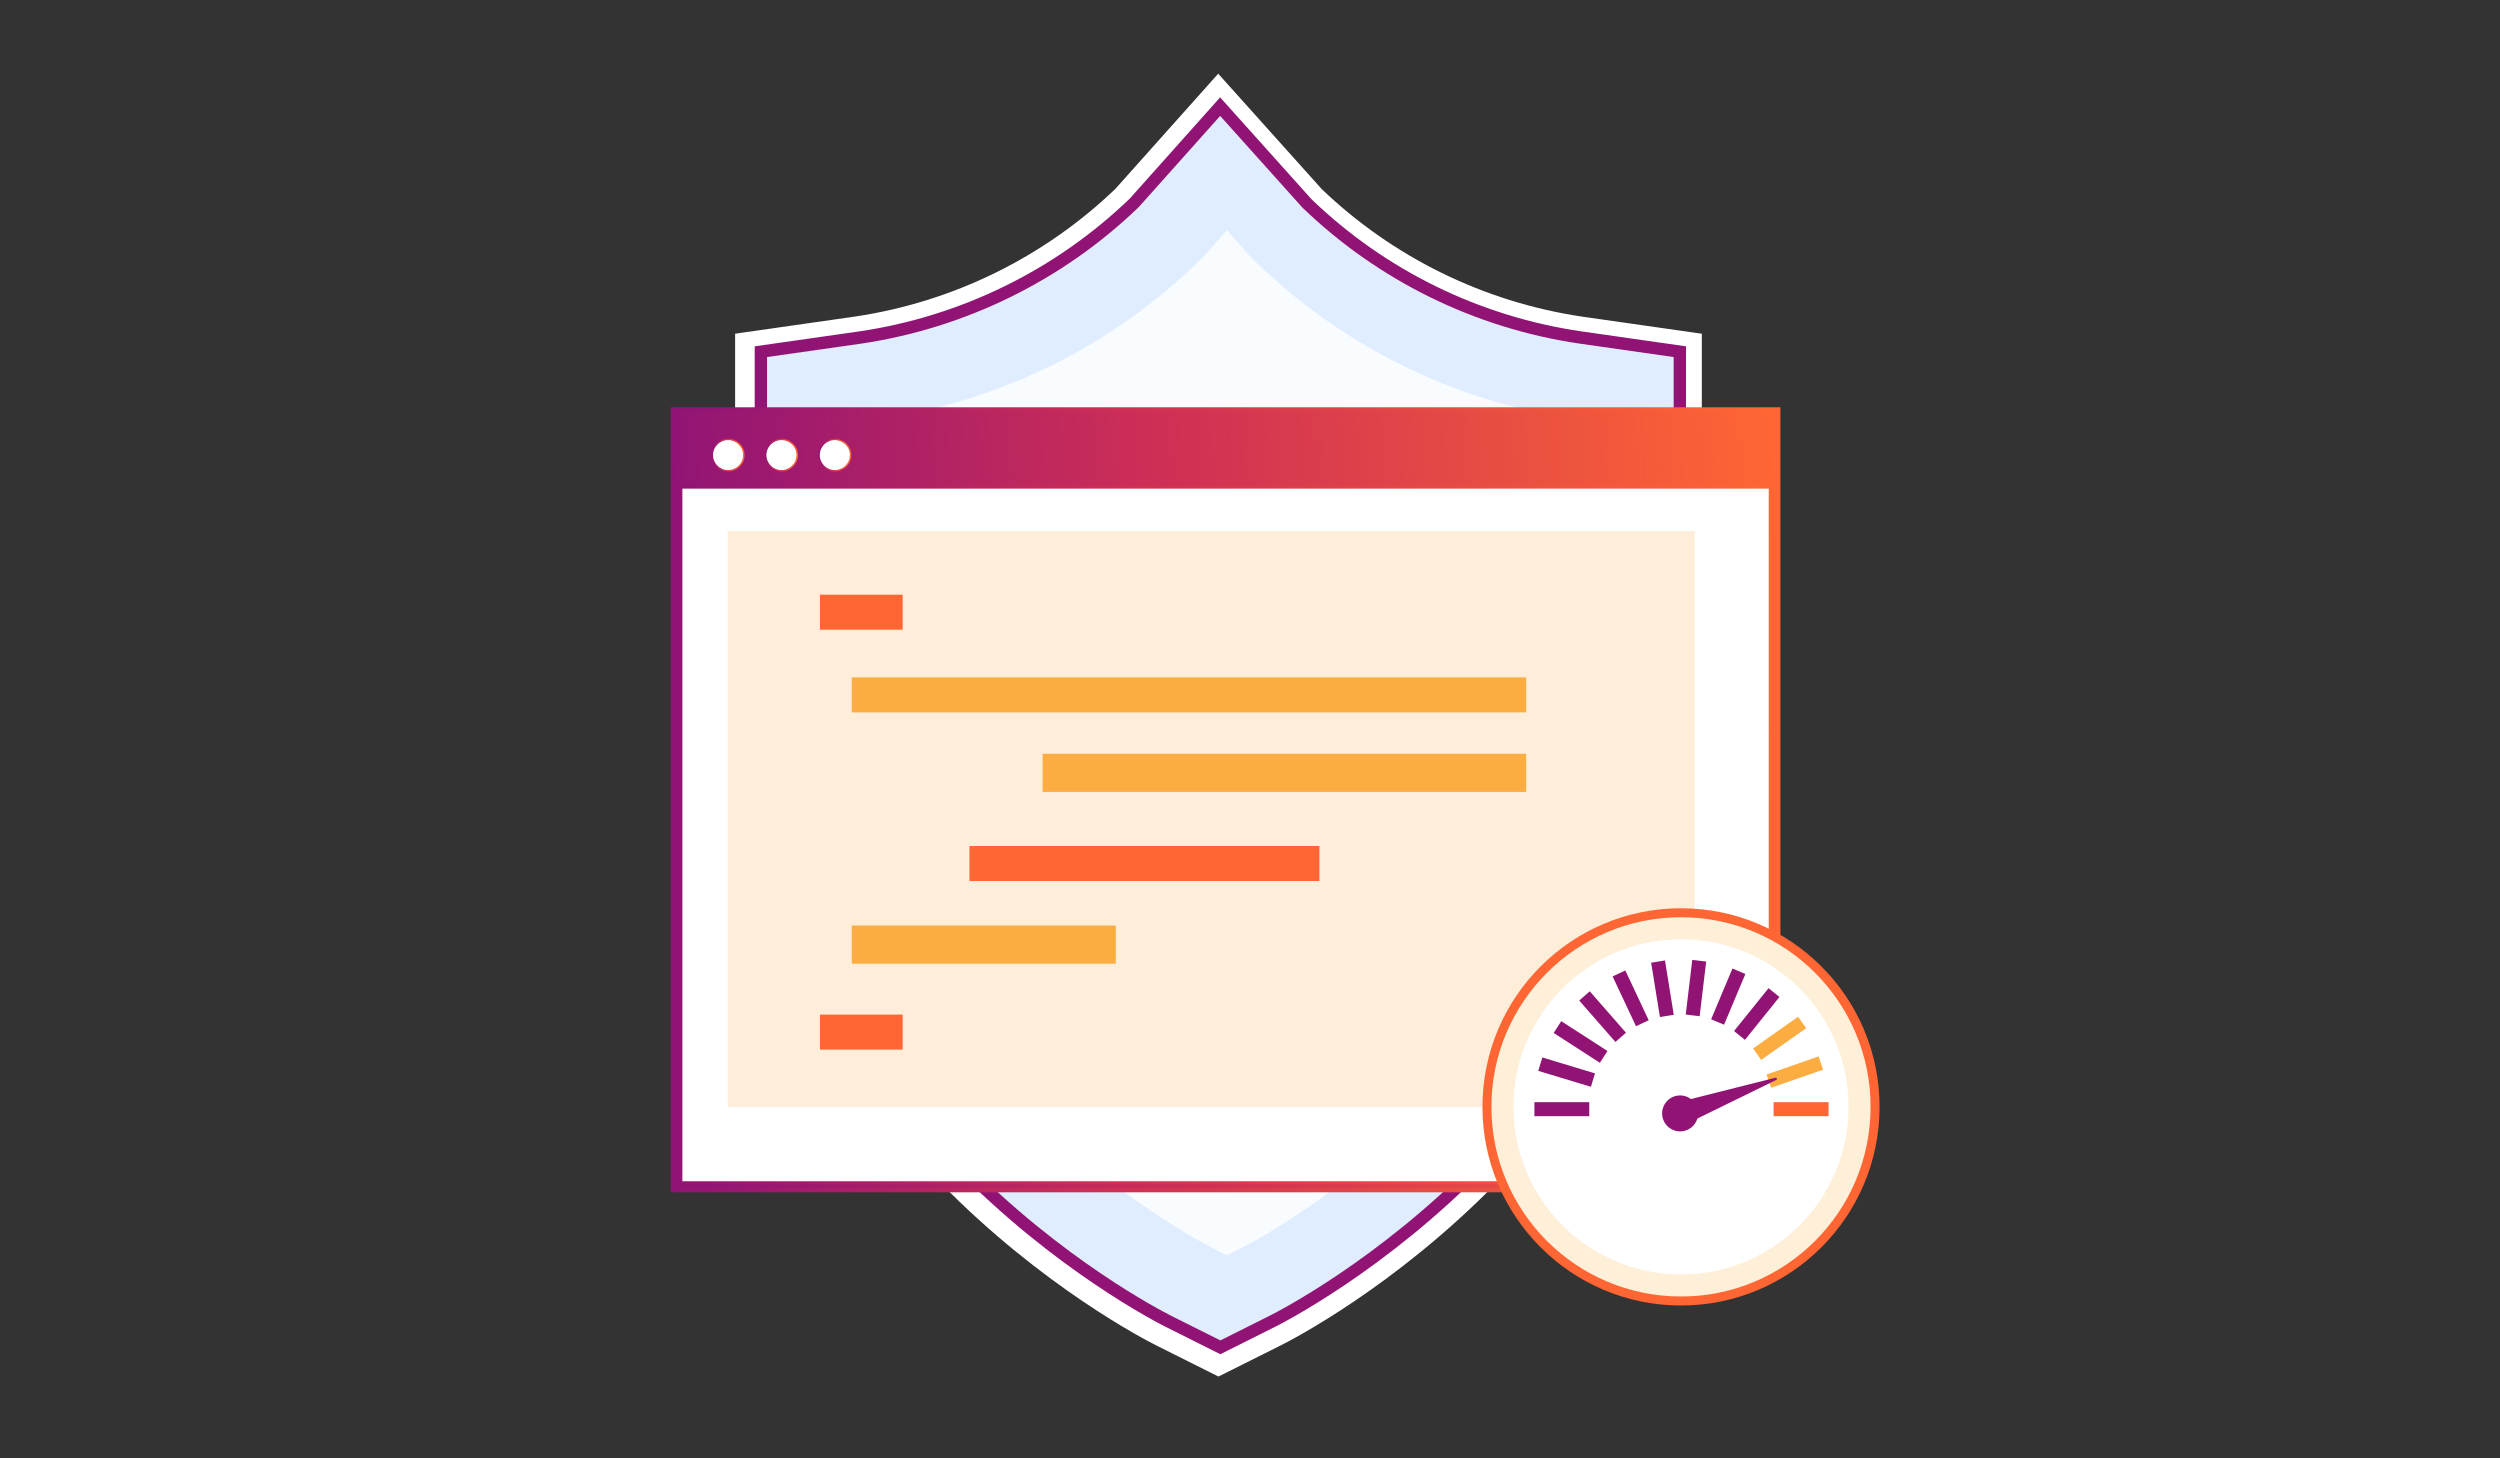
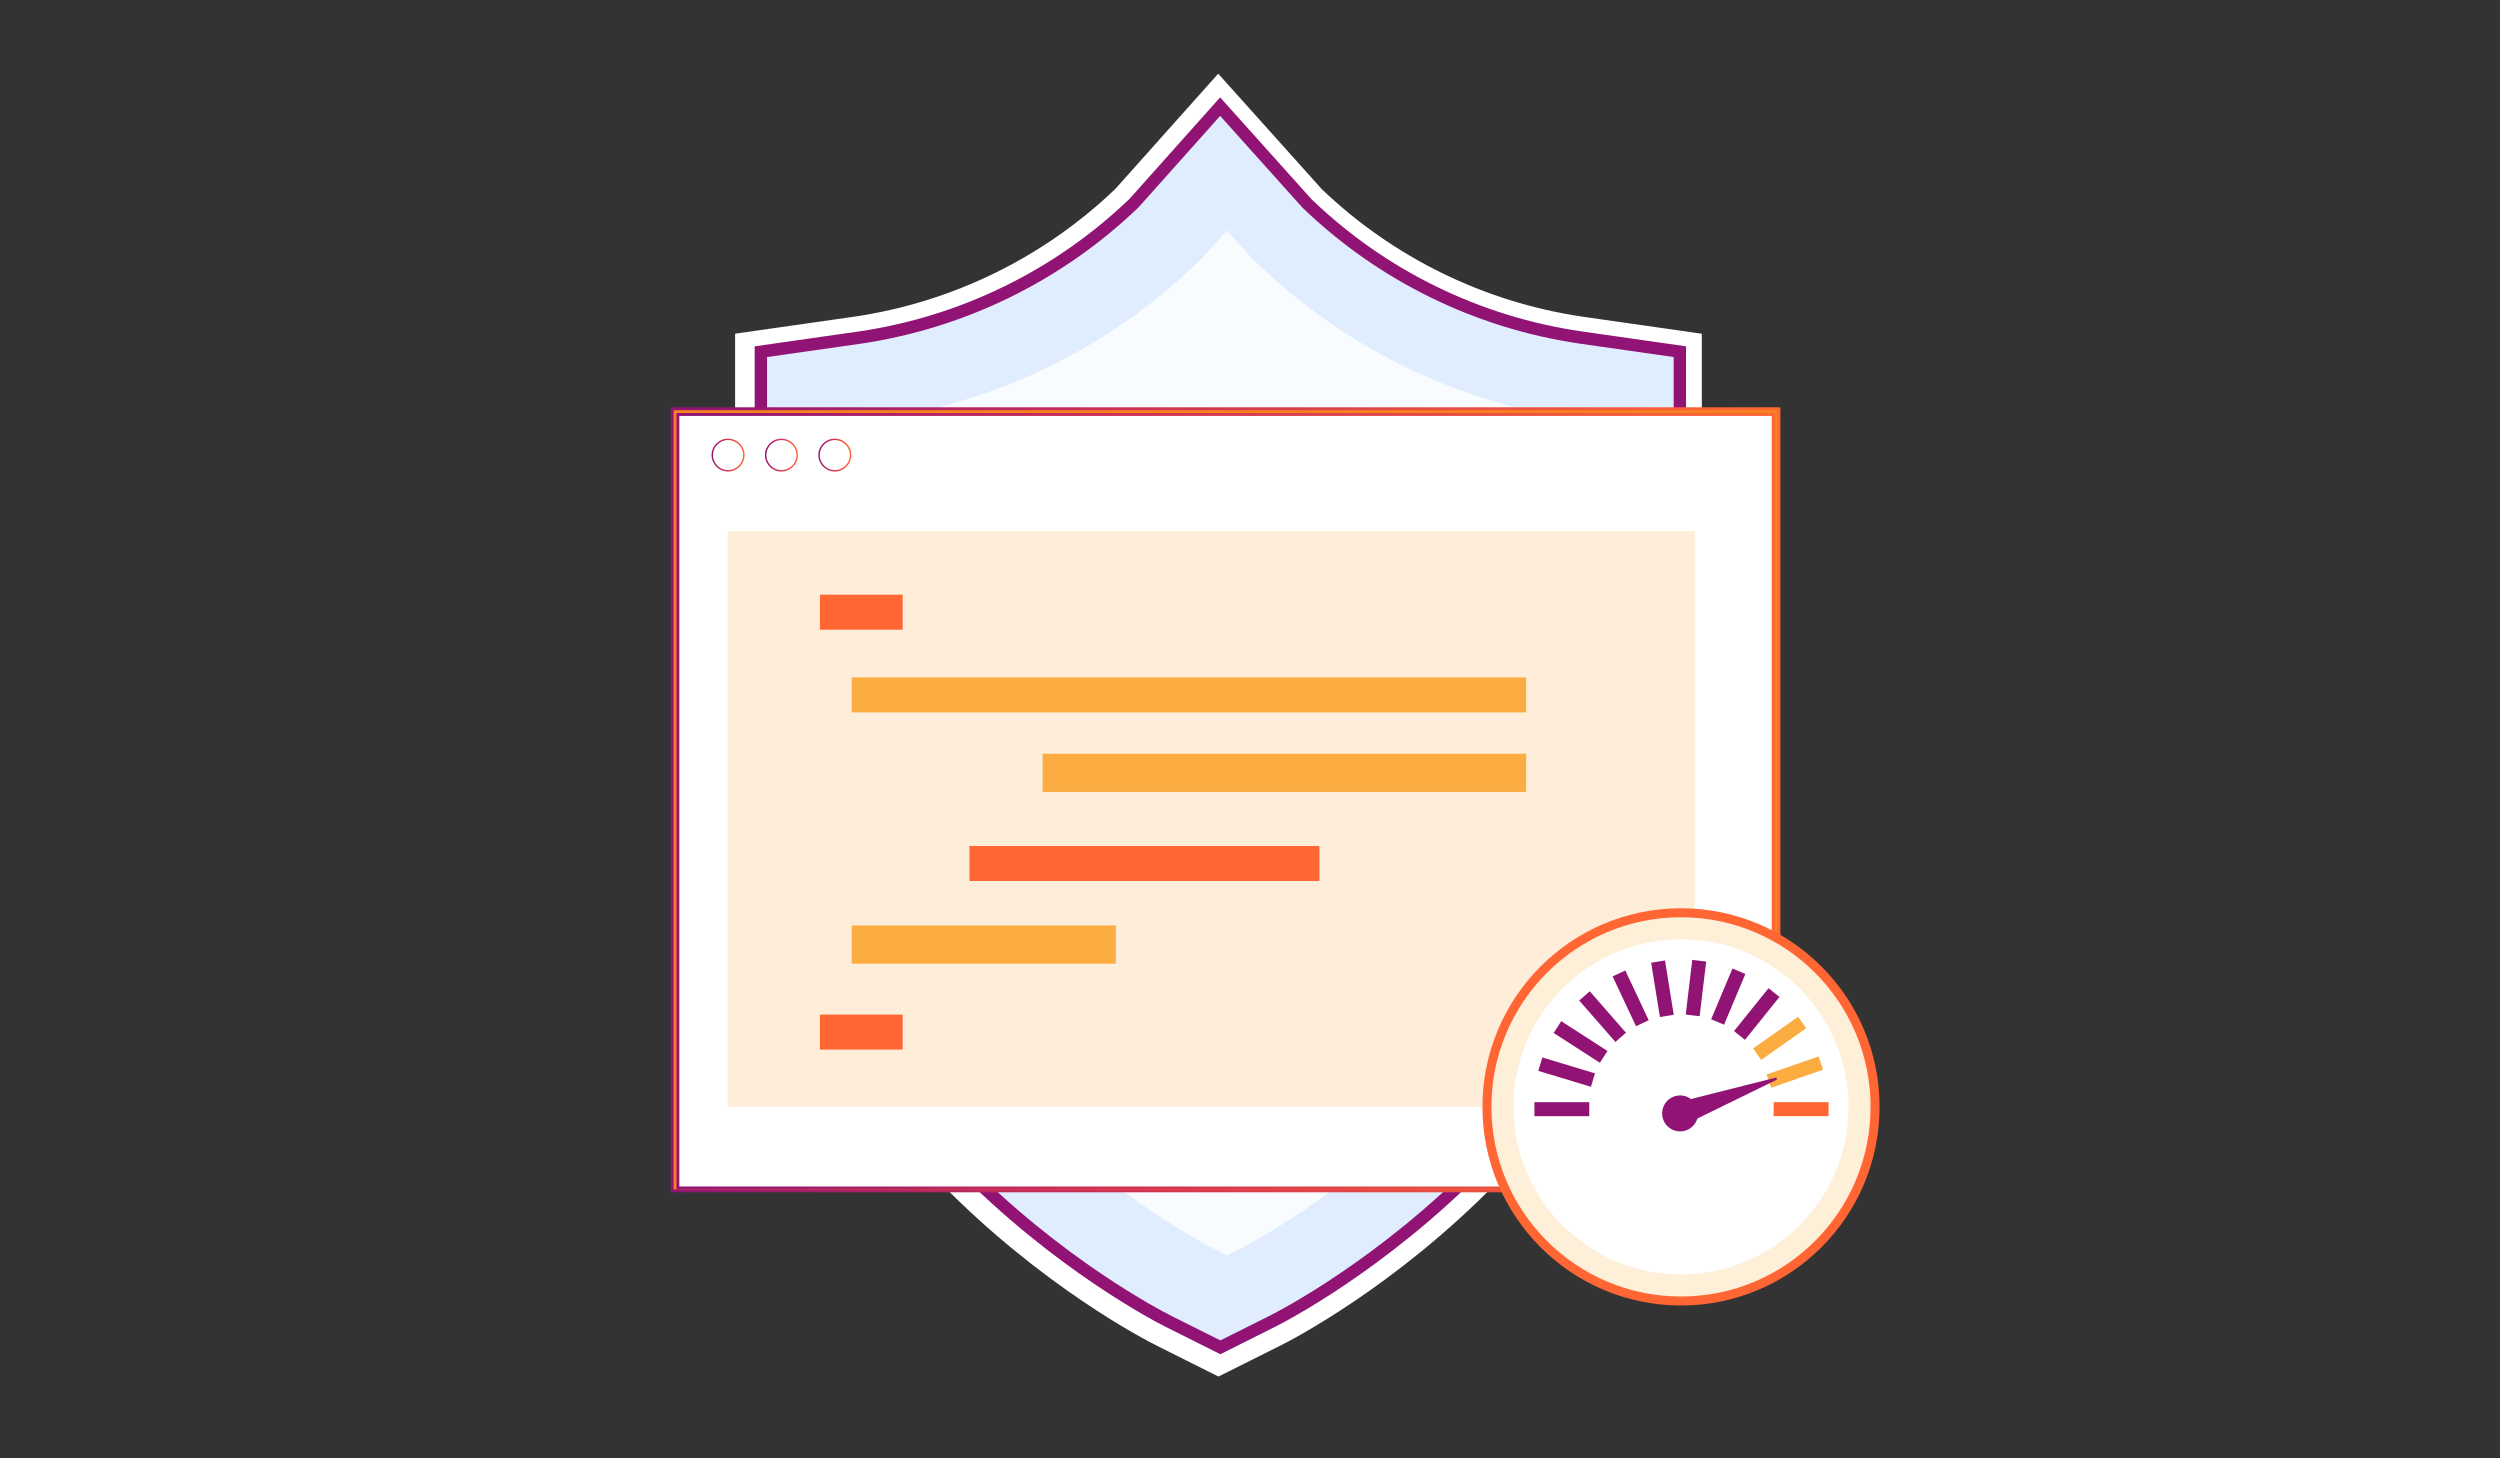
<svg xmlns="http://www.w3.org/2000/svg" width="720" height="420" viewBox="0 0 720 420" fill="none">
  <rect x="0" y="0" width="720" height="420" fill="#333333" stroke="none" />
  <path d="M217.958 98.606L215.074 99.018V101.932V202.994C215.074 263.304 243.82 308.108 272.98 338.022C302.12 367.916 331.861 383.147 334.432 384.435C334.432 384.435 334.433 384.435 334.433 384.435L349.413 391.935L350.916 392.687L352.42 391.935L367.401 384.445L367.403 384.444C369.968 383.16 399.711 367.933 428.854 338.039C458.015 308.126 486.764 263.322 486.764 203.003V101.942V99.028L483.879 98.616L455.139 94.51C455.136 94.509 455.133 94.508 455.129 94.508C426.235 90.211 399.388 77.051 378.293 56.847L353.359 29.055L350.852 26.261L348.352 29.061L323.647 56.73C302.537 76.992 275.649 90.191 246.705 94.499C246.702 94.499 246.699 94.499 246.696 94.5L217.958 98.606Z" fill="#E0EDFF" stroke="white" stroke-width="6.72" />
  <path d="M351.466 390.016L335.702 382.131C330.869 379.715 217.348 321.55 217.348 202.267V99.744L247.601 95.42C276.854 91.068 304.027 77.716 325.351 57.218L351.398 28.037L377.717 57.38C398.987 77.844 426.121 91.143 455.323 95.418L485.576 99.742V202.257C485.576 321.548 372.055 379.706 367.224 382.122L351.466 390.016ZM337.296 378.946L351.466 386.032L365.63 378.946C370.38 376.57 482.015 319.379 482.015 202.267V102.832L454.821 98.946C424.815 94.531 396.94 80.842 375.1 59.794L351.407 33.38L327.973 59.634C306.076 80.72 278.159 94.463 248.097 98.955L220.911 102.832V202.257C220.911 319.381 332.545 376.558 337.296 378.936V378.946Z" fill="#911475" />
  <path d="M353.363 361.529L349.346 359.503C345.109 357.37 245.559 306.033 245.559 202.076V121.798L253.272 120.689C288.567 115.549 321.296 99.143 346.652 73.879L353.348 66.324L360.076 73.879C385.432 99.143 418.161 115.549 453.456 120.689L461.169 121.798V202.076C461.169 306.033 361.619 357.37 357.382 359.503L353.363 361.529Z" fill="#F9FCFF" />
  <path d="M194 117.715H193.58V118.135V342.546V342.966H194H511.918H512.338V342.546V118.135V117.715H511.918H194ZM196.527 340.203V140.724H509.391V340.203H196.527Z" fill="#F6821F" stroke="url(#paint0_linear_1308_15432)" stroke-width="0.84" />
  <path d="M195.233 119.369H510.685V342.129H195.233V119.369Z" fill="white" stroke="url(#paint1_linear_1308_15432)" stroke-width="0.84" />
-   <path d="M194 118.135V342.546H352.959H511.918V118.135H194ZM196.107 340.623V140.304H509.811V340.623H196.107Z" fill="url(#paint2_linear_1308_15432)" stroke="url(#paint3_linear_1308_15432)" stroke-width="0.84" />
  <path d="M214.225 131.064C214.225 133.564 212.191 135.592 209.682 135.592C207.172 135.592 205.138 133.564 205.138 131.064C205.138 128.564 207.172 126.536 209.682 126.536C212.191 126.536 214.225 128.564 214.225 131.064Z" fill="white" stroke="url(#paint4_linear_1308_15432)" stroke-width="0.42" />
  <path d="M229.598 131.064C229.598 133.564 227.565 135.592 225.055 135.592C222.546 135.592 220.512 133.564 220.512 131.064C220.512 128.564 222.546 126.536 225.055 126.536C227.565 126.536 229.598 128.564 229.598 131.064Z" fill="white" stroke="url(#paint5_linear_1308_15432)" stroke-width="0.42" />
  <path d="M244.971 131.064C244.971 133.564 242.938 135.592 240.428 135.592C237.918 135.592 235.885 133.564 235.885 131.064C235.885 128.564 237.918 126.536 240.428 126.536C242.938 126.536 244.971 128.564 244.971 131.064Z" fill="white" stroke="url(#paint6_linear_1308_15432)" stroke-width="0.42" />
  <path d="M488.096 152.945H209.574V318.776H488.096V152.945Z" fill="#FBAD41" fill-opacity="0.2" />
  <path d="M259.965 171.271H236.144V181.35H259.965V171.271Z" fill="#FF6633" />
  <path d="M259.965 292.205H236.144V302.283H259.965V292.205Z" fill="#FF6633" />
  <path d="M439.538 195.09H245.306V205.168H439.538V195.09Z" fill="#FBAD41" />
  <path d="M439.538 217.08H300.277V228.074H439.538V217.08Z" fill="#FBAD41" />
  <path d="M321.349 266.551H245.306V277.545H321.349V266.551Z" fill="#FBAD41" />
  <path d="M379.986 243.648H279.205V253.727H379.986V243.648Z" fill="#FF6633" />
  <path d="M540.019 318.78C540.019 349.658 514.996 374.687 484.129 374.687C453.261 374.687 428.238 349.658 428.238 318.78C428.238 287.902 453.261 262.873 484.129 262.873C514.996 262.873 540.019 287.902 540.019 318.78Z" fill="#FEEFD9" stroke="#FF6633" stroke-width="2.589" />
  <path d="M484.128 367.042C510.775 367.042 532.378 345.432 532.378 318.778C532.378 292.123 510.775 270.514 484.128 270.514C457.482 270.514 435.879 292.123 435.879 318.778C435.879 345.432 457.482 367.042 484.128 367.042Z" fill="white" />
  <path d="M458.221 286.896L457.795 286.409L457.307 286.835L456.216 287.787L455.728 288.213L456.154 288.701L464.881 298.684L465.307 299.172L465.795 298.745L466.884 297.79L467.371 297.364L466.945 296.878L458.221 286.896Z" fill="#911475" stroke="#911475" stroke-width="1.295" />
  <path d="M488.583 277.244L487.94 277.167L487.863 277.81L486.285 290.98L486.208 291.622L486.85 291.699L488.288 291.871L488.931 291.948L489.007 291.306L490.584 278.136L490.661 277.493L490.018 277.416L488.583 277.244Z" fill="#911475" stroke="#911475" stroke-width="1.295" />
  <path d="M518.068 294.256L517.695 293.727L517.166 294.1L506.324 301.737L505.795 302.109L506.167 302.638L506.999 303.823L507.372 304.353L507.902 303.98L518.746 296.343L519.275 295.97L518.902 295.441L518.068 294.256Z" fill="#FBAD40" stroke="#FBAD41" stroke-width="1.295" />
  <path d="M450.381 295.341L449.836 294.989L449.485 295.535L448.701 296.754L448.351 297.298L448.894 297.648L460.032 304.835L460.576 305.186L460.927 304.642L461.713 303.425L462.064 302.881L461.52 302.53L450.381 295.341Z" fill="#911475" stroke="#911475" stroke-width="1.295" />
  <path d="M479.084 277.996L478.98 277.357L478.341 277.461L476.911 277.693L476.273 277.796L476.376 278.435L478.489 291.527L478.593 292.166L479.231 292.063L480.661 291.833L481.3 291.73L481.197 291.091L479.084 277.996Z" fill="#911475" stroke="#911475" stroke-width="1.295" />
  <path d="M509.943 285.908L509.439 285.502L509.033 286.006L500.72 296.337L500.314 296.842L500.818 297.247L501.947 298.156L502.451 298.562L502.857 298.057L511.17 287.726L511.576 287.222L511.072 286.816L509.943 285.908Z" fill="#911475" stroke="#911475" stroke-width="1.295" />
  <path d="M525.978 318.721V318.073H525.331H512.095H511.448V318.721V320.17V320.817H512.095H525.331H525.978V320.17V318.721Z" fill="#FF6633" stroke="#FF6633" stroke-width="1.295" />
  <path d="M457.06 318.721V318.073H456.413H443.204H442.557V318.721V320.17V320.817H443.204H456.413H457.06V320.17V318.721Z" fill="#911475" stroke="#911475" stroke-width="1.295" />
  <path d="M445.242 305.537L444.622 305.349L444.435 305.969L444.016 307.357L443.829 307.976L444.448 308.163L457.133 311.999L457.753 312.187L457.94 311.567L458.359 310.179L458.547 309.56L457.927 309.373L445.242 305.537Z" fill="#911475" stroke="#911475" stroke-width="1.295" />
  <path d="M468.055 280.94L467.78 280.354L467.194 280.629L465.881 281.245L465.294 281.52L465.57 282.107L471.207 294.109L471.483 294.696L472.069 294.42L473.382 293.801L473.968 293.526L473.693 292.94L468.055 280.94Z" fill="#911475" stroke="#911475" stroke-width="1.295" />
  <path d="M499.892 280.032L499.295 279.781L499.044 280.378L493.903 292.607L493.652 293.204L494.249 293.455L495.584 294.015L496.18 294.265L496.431 293.669L501.572 281.442L501.823 280.846L501.227 280.595L499.892 280.032Z" fill="#911475" stroke="#911475" stroke-width="1.295" />
  <path d="M523.55 305.692L523.338 305.08L522.726 305.293L510.204 309.645L509.591 309.858L509.805 310.469L510.282 311.838L510.495 312.448L511.106 312.236L523.627 307.884L524.238 307.671L524.026 307.06L523.55 305.692Z" fill="#FBAD40" stroke="#FBAD41" stroke-width="1.295" />
  <path d="M511.726 310.587C511.695 310.51 511.639 310.446 511.566 310.409C511.491 310.371 511.406 310.361 511.326 310.382L482.176 317.726C482.133 317.737 482.093 317.757 482.056 317.782C482.021 317.809 481.99 317.842 481.967 317.88C481.946 317.919 481.93 317.961 481.923 318.006C481.917 318.048 481.919 318.095 481.93 318.137C481.942 318.18 481.961 318.22 481.986 318.257C482.013 318.292 482.046 318.323 482.085 318.346C482.123 318.367 482.166 318.383 482.21 318.39C482.253 318.396 482.299 318.394 482.342 318.383L482.398 318.369L484.647 323.43L484.623 323.442C484.585 323.463 484.55 323.492 484.521 323.527C484.494 323.56 484.473 323.6 484.459 323.643C484.446 323.685 484.442 323.73 484.448 323.774C484.451 323.819 484.465 323.861 484.486 323.9C484.506 323.94 484.534 323.975 484.569 324.002C484.604 324.031 484.643 324.053 484.685 324.064C484.73 324.078 484.774 324.082 484.818 324.078C484.861 324.074 484.905 324.06 484.944 324.039L511.572 311.018C511.647 310.977 511.703 310.912 511.732 310.832C511.761 310.753 511.759 310.664 511.726 310.587Z" fill="#911475" />
  <path d="M483.871 325.842C486.731 325.842 489.05 323.523 489.05 320.663C489.05 317.803 486.731 315.484 483.871 315.484C481.011 315.484 478.693 317.803 478.693 320.663C478.693 323.523 481.011 325.842 483.871 325.842Z" fill="#911475" />
  <defs>
    <linearGradient id="paint0_linear_1308_15432" x1="199.493" y1="136.9" x2="517.816" y2="145.203" gradientUnits="userSpaceOnUse">
      <stop stop-color="#911475" />
      <stop offset="0.386" stop-color="#CE2F55" />
      <stop offset="0.97" stop-color="#FF6633" />
    </linearGradient>
    <linearGradient id="paint1_linear_1308_15432" x1="200.278" y1="137.646" x2="516.973" y2="145.894" gradientUnits="userSpaceOnUse">
      <stop stop-color="#911475" />
      <stop offset="0.386" stop-color="#CE2F55" />
      <stop offset="0.97" stop-color="#FF6633" />
    </linearGradient>
    <linearGradient id="paint2_linear_1308_15432" x1="194" y1="145.548" x2="511.791" y2="129.985" gradientUnits="userSpaceOnUse">
      <stop stop-color="#911475" />
      <stop offset="0.444" stop-color="#CE2F55" />
      <stop offset="1" stop-color="#FF6633" />
    </linearGradient>
    <linearGradient id="paint3_linear_1308_15432" x1="199.493" y1="136.9" x2="517.816" y2="145.203" gradientUnits="userSpaceOnUse">
      <stop stop-color="#911475" />
      <stop offset="0.386" stop-color="#CE2F55" />
      <stop offset="0.97" stop-color="#FF6633" />
    </linearGradient>
    <linearGradient id="paint4_linear_1308_15432" x1="205.093" y1="127.118" x2="214.614" y2="127.294" gradientUnits="userSpaceOnUse">
      <stop stop-color="#911475" />
      <stop offset="0.386" stop-color="#CE2F55" />
      <stop offset="0.97" stop-color="#FF6633" />
    </linearGradient>
    <linearGradient id="paint5_linear_1308_15432" x1="220.466" y1="127.118" x2="229.988" y2="127.294" gradientUnits="userSpaceOnUse">
      <stop stop-color="#911475" />
      <stop offset="0.386" stop-color="#CE2F55" />
      <stop offset="0.97" stop-color="#FF6633" />
    </linearGradient>
    <linearGradient id="paint6_linear_1308_15432" x1="235.839" y1="127.118" x2="245.361" y2="127.294" gradientUnits="userSpaceOnUse">
      <stop stop-color="#911475" />
      <stop offset="0.386" stop-color="#CE2F55" />
      <stop offset="0.97" stop-color="#FF6633" />
    </linearGradient>
  </defs>
</svg>